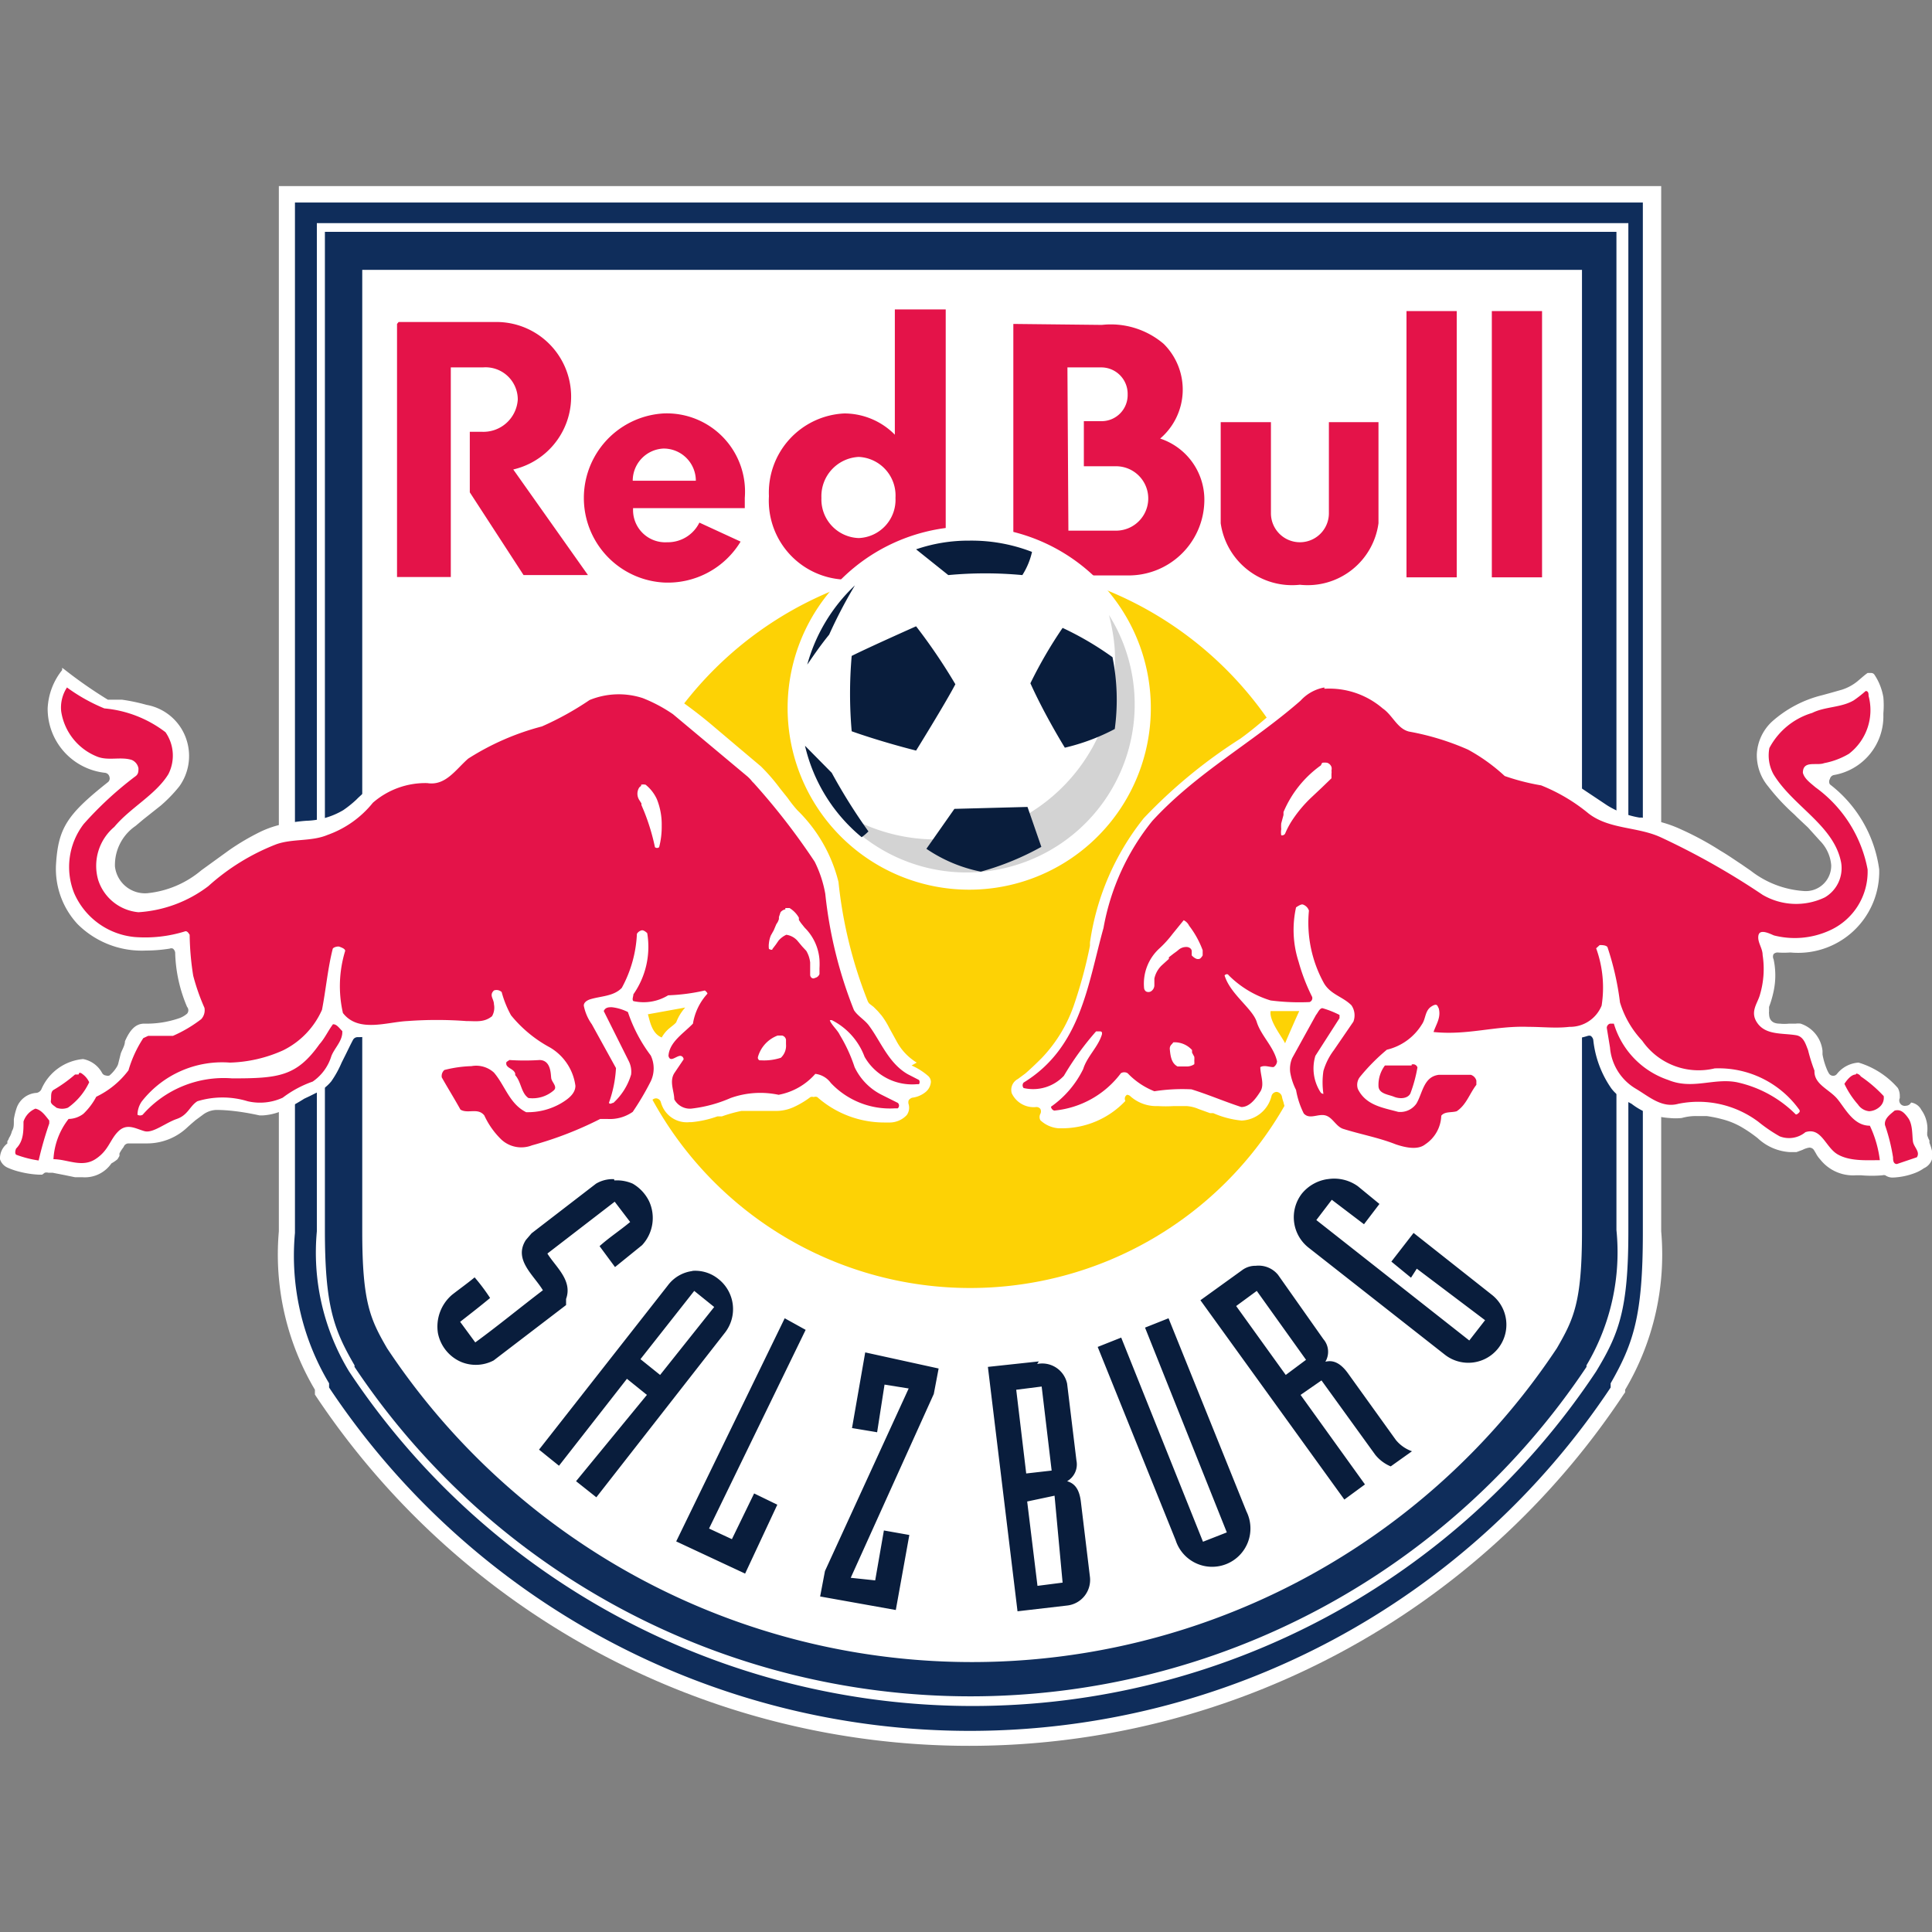
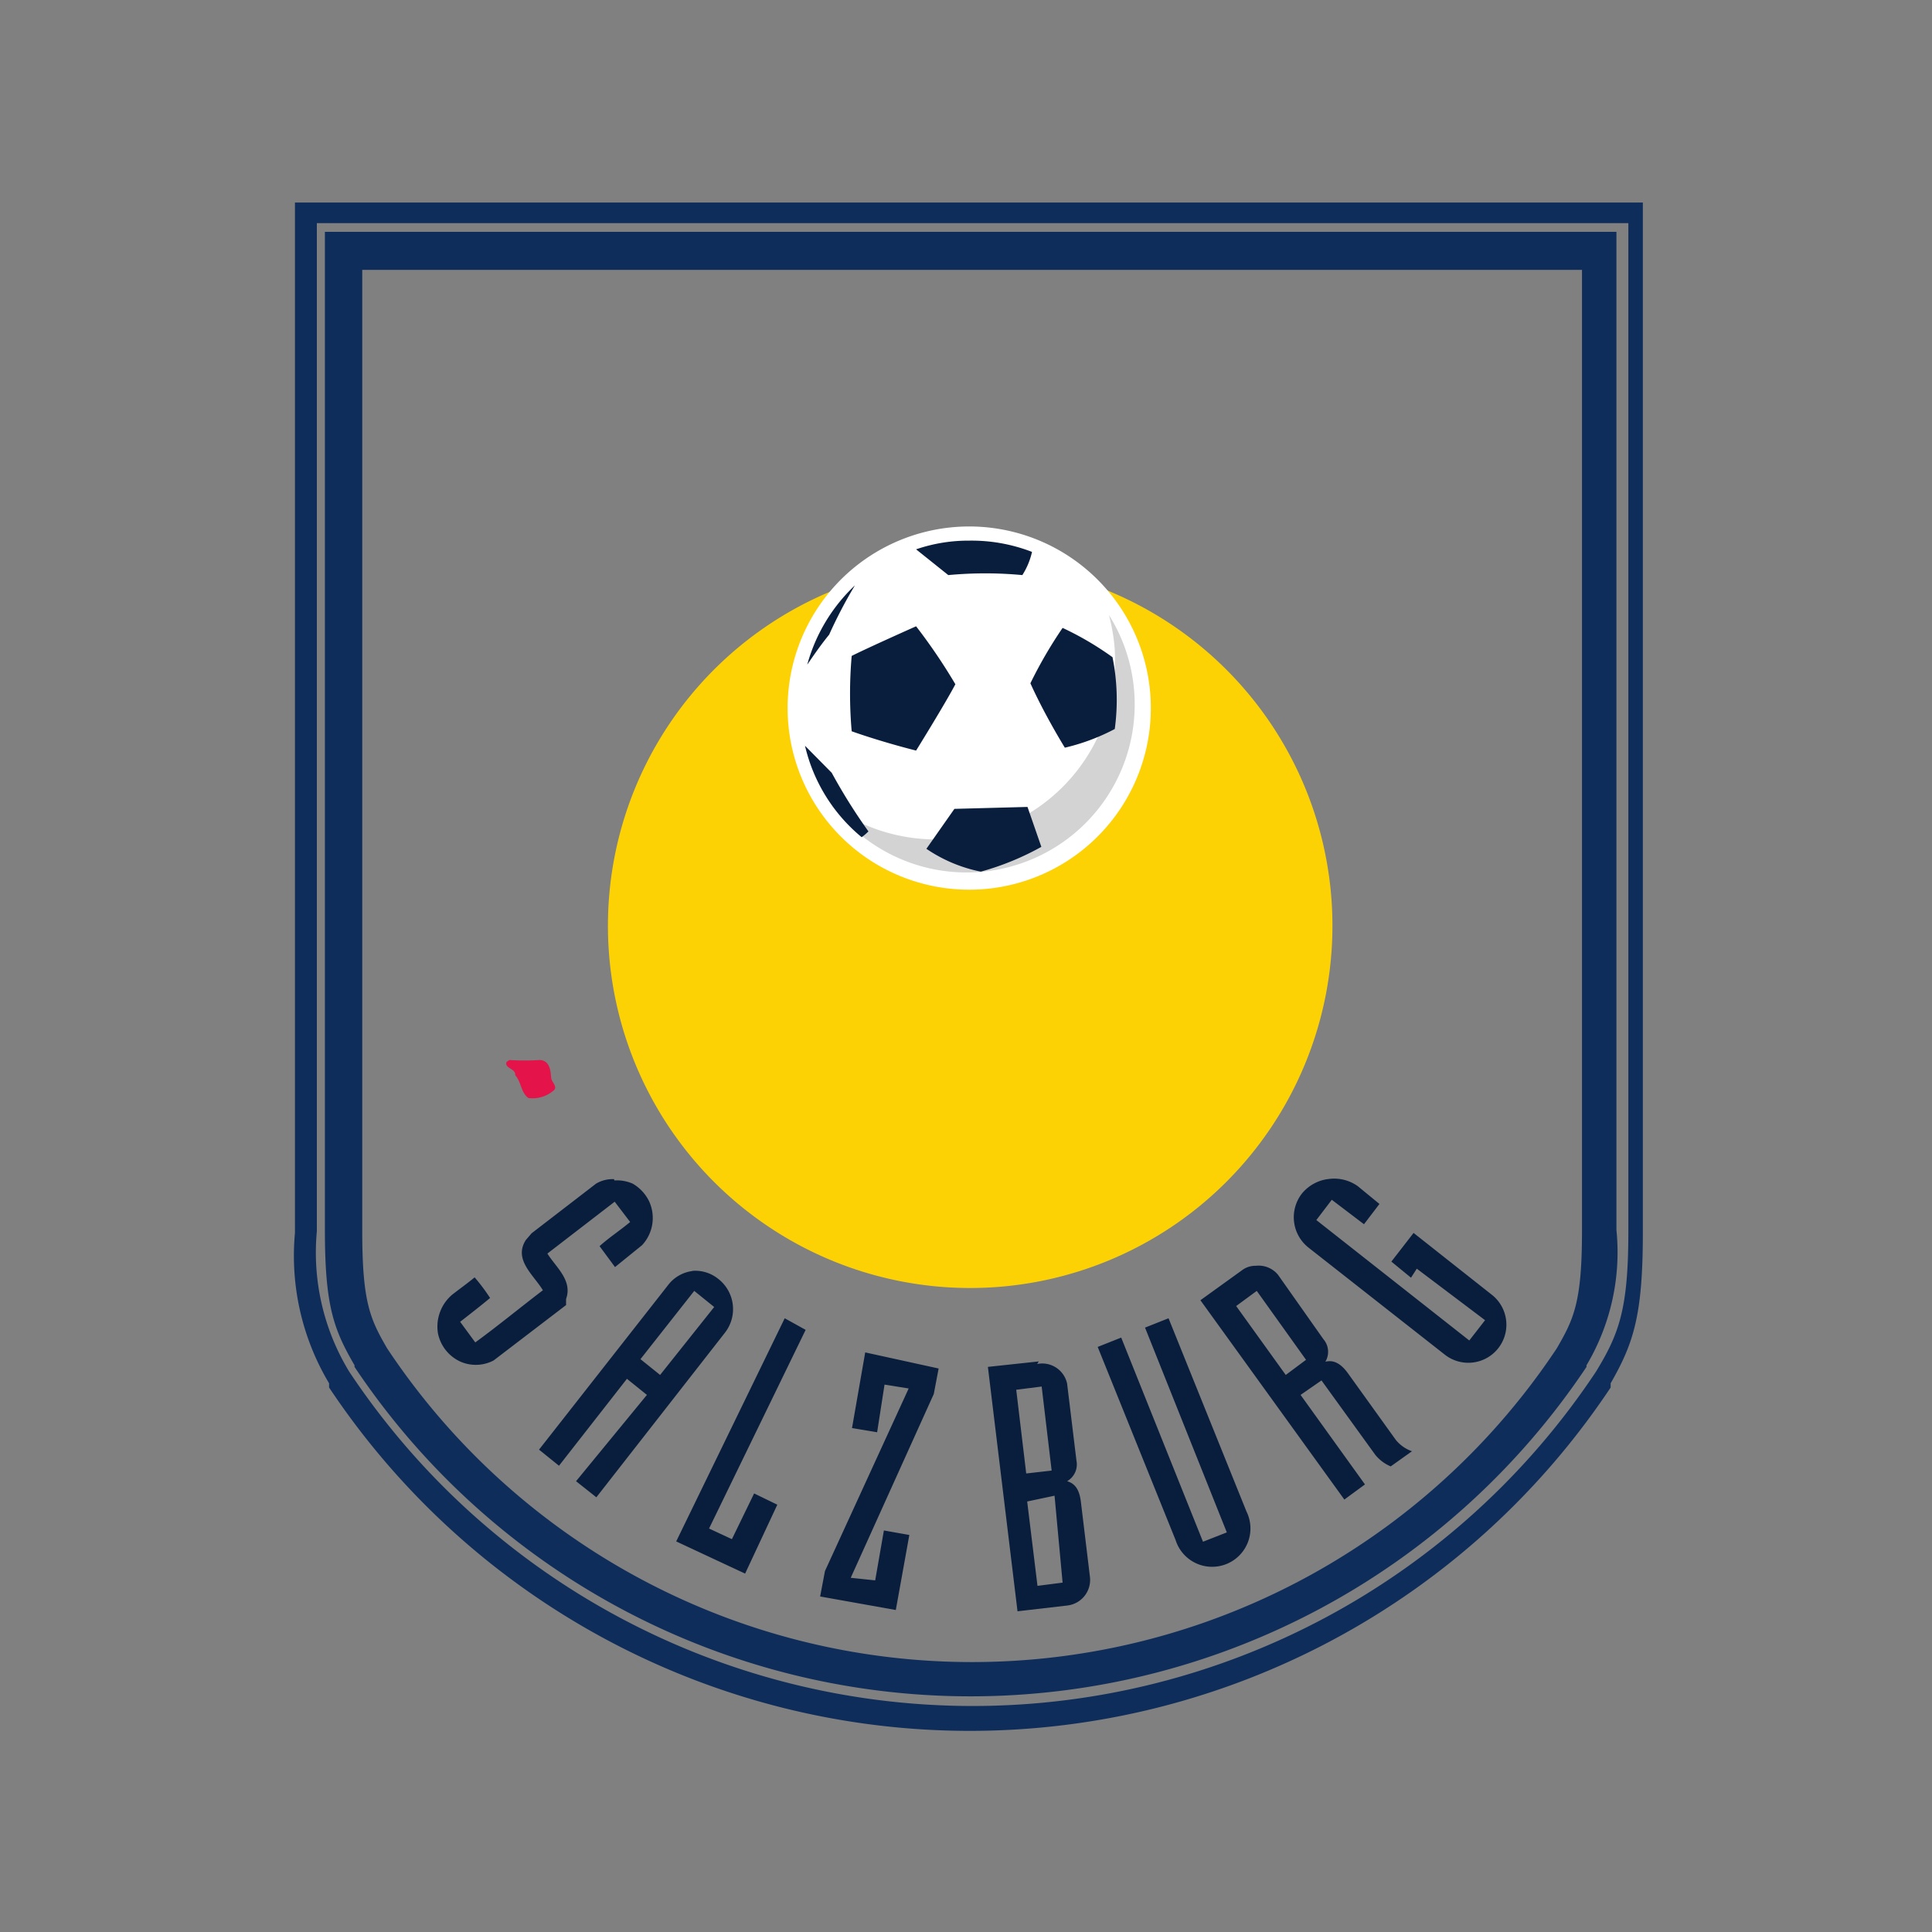
<svg xmlns="http://www.w3.org/2000/svg" width="60" height="60" viewBox="0 0 60 60">
  <rect x="0" y="0" width="60" height="60" fill="#808080" stroke="none" />
  <defs>
    <style>.cls-1,.cls-5{fill:#fff;}.cls-1,.cls-4,.cls-7{fill-rule:evenodd;}.cls-2{fill:#0f2d5b;}.cls-3{fill:#e41349;}.cls-4{fill:#fdd205;}.cls-6{fill:#d3d3d3;}.cls-7{fill:#091d3c;}</style>
  </defs>
  <g id="Salzburg">
    <g id="layer1">
-       <path id="path4004" class="cls-1" d="M8.66,5.78V38.24a8.23,8.23,0,0,0,1.12,4.92l0,.08,0,.07a24.38,24.38,0,0,0,40.64,0l.05-.07,0-.08a8.23,8.23,0,0,0,1.12-4.92V5.78Z" />
      <path id="path4008" class="cls-2" d="M9.16,6.29v32a7.72,7.72,0,0,0,1.06,4.67l0,.06,0,.07a23.9,23.9,0,0,0,39.8,0l0-.07,0-.06c.71-1.24,1-2.11,1-4.67V6.29Zm.64.64H50.57V38.24c0,2.42-.29,3.18-1,4.35l0,0v0a23.24,23.24,0,0,1-38.73,0l0,0,0,0a7.12,7.12,0,0,1-1-4.35V6.93Zm.29.27v31c0,2.35.27,3.08.92,4.2l0,.05,0,0a23,23,0,0,0,38.26,0l0,0,0-.05a6.87,6.87,0,0,0,.93-4.2V7.2Zm1.16,1.18H49.13V38.24c0,2.21-.26,2.73-.78,3.63a21.8,21.8,0,0,1-36.33,0c-.52-.9-.77-1.42-.77-3.63V8.38Z" />
-       <path id="path4024" class="cls-3" d="M27.79,9.61V13.5a2.21,2.21,0,0,0-1.57-.66,2.46,2.46,0,0,0-2.34,2.57A2.45,2.45,0,0,0,26.22,18a2.25,2.25,0,0,0,1.59-.68v.63h1.56V9.61Zm15.89.05v8.27h1.56V9.66Zm2.65,0v8.27h1.56V9.66Zm-34,.4v7.86H14V11.41h1a1,1,0,0,1,1.08,1,1.07,1.07,0,0,1-1.11,1h-.38v1.88l1.67,2.57h2l-2.32-3.28a2.32,2.32,0,0,0-.56-4.58h-3Zm19.14,0v7.81H35a2.35,2.35,0,0,0,2.4-2.25,2,2,0,0,0-1.37-2,2,2,0,0,0,.11-2.94,2.53,2.53,0,0,0-1.92-.59Zm1.68,1.35h1.06a.82.82,0,0,1,.81.84.81.81,0,0,1-.81.83h-.55v1.4h1a1,1,0,0,1,0,2H33.18ZM20.6,12.84a2.63,2.63,0,0,0,0,5.25A2.64,2.64,0,0,0,23,16.82l-1.28-.59a1.09,1.09,0,0,1-1,.61,1,1,0,0,1-1.06-1s0,0,0-.06h3.47c0-.11,0-.21,0-.32A2.43,2.43,0,0,0,20.6,12.84Zm17.31.27v3.14a2.24,2.24,0,0,0,2.46,1.91,2.22,2.22,0,0,0,2.44-1.91V13.11H41.27v2.83a.9.9,0,0,1-1.8,0V13.11Zm-17.3.82a1,1,0,0,1,1,1H19.65A1,1,0,0,1,20.61,13.93Zm6.06.26a1.2,1.2,0,0,1,1.14,1.27,1.19,1.19,0,0,1-1.14,1.25,1.2,1.2,0,0,1-1.16-1.25A1.22,1.22,0,0,1,26.67,14.19Z" />
      <path id="path4048" class="cls-4" d="M41.38,28.75A11.25,11.25,0,1,1,30.13,17.5,11.25,11.25,0,0,1,41.38,28.75" />
-       <path id="path4052" class="cls-5" d="M39.91,32.4c-.11-.22-.5-.7-.45-1,.29,0,.73,0,.89,0-.05.1-.38.85-.44,1M60,35.74a1.83,1.83,0,0,0-.08-.25l0-.07a.87.87,0,0,1-.07-.17.64.64,0,0,0,0-.07v0a1,1,0,0,0-.18-.71.43.43,0,0,0-.32-.23.18.18,0,0,1-.16.1h0A.17.17,0,0,1,59,34.1s0-.05,0-.07a.5.5,0,0,0-.06-.24A2.61,2.61,0,0,0,57.72,33a.93.93,0,0,0-.67.35.15.15,0,0,1-.13.06h0a.16.16,0,0,1-.13-.09,1,1,0,0,1-.07-.15,2.21,2.21,0,0,1-.12-.42l0-.11a1,1,0,0,0-.68-.85.57.57,0,0,0-.15,0h-.21a1.37,1.37,0,0,1-.29,0c-.2,0-.33-.09-.33-.31a.13.13,0,0,1,0-.06l0-.15a3.26,3.26,0,0,0,.14-.48,2.36,2.36,0,0,0,0-1,.18.18,0,0,1,0-.16.18.18,0,0,1,.12-.05h0a2.64,2.64,0,0,0,.4,0A2.52,2.52,0,0,0,58.36,27a4,4,0,0,0-1.53-2.64.16.16,0,0,1,0-.17.16.16,0,0,1,.12-.12,1.85,1.85,0,0,0,1.54-1.86v-.06a2.86,2.86,0,0,0,0-.49,1.79,1.79,0,0,0-.28-.71.12.12,0,0,0-.1-.05h0l-.11,0c-.09.06-.22.18-.33.27a1.48,1.48,0,0,1-.47.25l-.39.11-.22.06a3.64,3.64,0,0,0-1.57.83,1.48,1.48,0,0,0-.46,1,1.51,1.51,0,0,0,.35,1,6.49,6.49,0,0,0,.81.87l.1.1.33.31.37.41a1.22,1.22,0,0,1,.35.76.79.79,0,0,1-.87.8,3,3,0,0,1-1.63-.63l-.29-.2c-.2-.13-.41-.28-.65-.42a9.42,9.42,0,0,0-1.24-.67,3.74,3.74,0,0,0-.69-.24c-.17-.05-.34-.08-.51-.12h-.08a2.75,2.75,0,0,1-1-.38l-.3-.2-.54-.36A3.85,3.85,0,0,0,48,24L47.76,24l-.14,0h-.11a1.23,1.23,0,0,1-.46-.14l-.29-.19-.21-.17,0,0a4.44,4.44,0,0,0-.68-.45,5.41,5.41,0,0,0-1.32-.47l-.08,0-.4-.1-.15-.07s0,0,0,0l0,0a3.26,3.26,0,0,0-2.5-1.34l-.22,0a2.93,2.93,0,0,0-1.28.72l-.45.38c-.31.27-.63.54-.95.77a15.85,15.85,0,0,0-3,2.47,8,8,0,0,0-1.67,3.86l0,.1a14.41,14.41,0,0,1-.5,1.85,4.5,4.5,0,0,1-1,1.64q-.3.3-.51.48l-.23.17,0,0a.38.38,0,0,0-.19.44.75.75,0,0,0,.76.43.15.15,0,0,1,.13.06.17.17,0,0,1,0,.15.21.21,0,0,0,0,.2.92.92,0,0,0,.57.25h.07a2.71,2.71,0,0,0,2-.85A.14.14,0,0,1,35,34a.16.16,0,0,1,.11.05,1.21,1.21,0,0,0,.85.3h0a3.89,3.89,0,0,0,.49,0l.22,0h.18a1.14,1.14,0,0,1,.37.09l.36.13.1,0a2.86,2.86,0,0,0,.88.23h0a1,1,0,0,0,.93-.77.17.17,0,0,1,.16-.12h0a.19.19,0,0,1,.16.14,1.21,1.21,0,0,0,.05.18,1.33,1.33,0,0,0,.41.71.48.48,0,0,0,.24.1l.41,0a.13.13,0,0,1,.1,0l.1.08.12.12a.35.35,0,0,0,.15.09A11.26,11.26,0,0,0,44,36h0c.77,0,1-.74,1.11-1a.17.17,0,0,1,.13-.13c.72-.14,1.11-1.22,1.11-1.4,0-.35-.14-.48-.48-.51H44.53a.16.16,0,0,1-.14-.08.25.25,0,0,0-.18-.12.21.21,0,0,1-.13-.13.18.18,0,0,1,.06-.17l.07-.06a.21.21,0,0,1,.12-.05h0l.81,0h.39c.26,0,.47,0,.69-.06a11.45,11.45,0,0,1,1.24-.09l1.17.07a2.07,2.07,0,0,0,.68-.1h0a.16.16,0,0,1,.09,0,.2.2,0,0,1,.08.12,3.22,3.22,0,0,0,.56,1.51,1.17,1.17,0,0,0,.3.28,1.37,1.37,0,0,0,.2.13l.13.07a2.12,2.12,0,0,0,1.17.44,1.81,1.81,0,0,0,.39,0,1.61,1.61,0,0,1,.44-.06H53a3.8,3.8,0,0,1,.49.1h0a2.36,2.36,0,0,1,.64.27,4.13,4.13,0,0,1,.46.32l0,0a1.6,1.6,0,0,0,1,.43h.12l.08,0,.19-.07a.65.65,0,0,1,.21-.07h0a.17.17,0,0,1,.14.07l.06.1a.9.9,0,0,0,.14.2,1.3,1.3,0,0,0,1.1.49h.17a3.83,3.83,0,0,0,.66,0h0a.16.16,0,0,1,.09,0,.39.39,0,0,0,.23.07,2.14,2.14,0,0,0,.66-.13,1.27,1.27,0,0,0,.31-.16A.46.46,0,0,0,60,36a.59.59,0,0,0,0-.25m-39-4c-.12.14-.29.19-.45.47-.32-.13-.37-.54-.43-.72l1.16-.21a1.46,1.46,0,0,0-.28.46M28.47,33a1.73,1.73,0,0,1-.64-.69l-.16-.29-.06-.11a2.49,2.49,0,0,0-.23-.37l-.12-.14-.13-.13L27,31.17a.27.27,0,0,1-.06-.1,13.83,13.83,0,0,1-.9-3.68,4.68,4.68,0,0,0-1.28-2.23,4.2,4.2,0,0,1-.3-.38l-.24-.3a5.85,5.85,0,0,0-.59-.68l-.7-.59-.78-.66A14.3,14.3,0,0,0,21,21.67a3,3,0,0,0-1.72-.55,2.47,2.47,0,0,0-1.23.3,6.87,6.87,0,0,1-1.34.75c-.32.14-.65.24-1.07.38l-.44.14a3,3,0,0,0-1,.66l-.16.16-.17.16a1.11,1.11,0,0,1-.25.18,1.92,1.92,0,0,1-.36,0l-.27,0h-.18a2.31,2.31,0,0,0-1.27.56c-.15.12-.29.25-.42.37l-.06.06a3.43,3.43,0,0,1-.4.32,2.37,2.37,0,0,1-1.15.33,5.07,5.07,0,0,0-.65.09,3.05,3.05,0,0,0-.79.26,7.44,7.44,0,0,0-.95.56l-.47.34-.4.29a3.07,3.07,0,0,1-1.68.71.94.94,0,0,1-1-.83,1.47,1.47,0,0,1,.64-1.26l.25-.21.53-.42a4.46,4.46,0,0,0,.58-.6A1.62,1.62,0,0,0,5.8,23a1.6,1.6,0,0,0-1.25-1.11,5.74,5.74,0,0,0-.76-.16l-.08,0-.2,0-.16,0A14,14,0,0,1,2,20.79l-.07-.05,0,.07A2.05,2.05,0,0,0,1.48,22,2,2,0,0,0,3.26,24a.16.16,0,0,1,.14.13.15.15,0,0,1-.06.17c-1.26,1-1.53,1.42-1.6,2.54a2.52,2.52,0,0,0,.67,1.86,2.82,2.82,0,0,0,2.12.82,4.71,4.71,0,0,0,.74-.06h0a.13.13,0,0,1,.1,0,.19.19,0,0,1,.07.12,4.56,4.56,0,0,0,.37,1.69.16.16,0,0,1,0,.21.76.76,0,0,1-.24.14,3.12,3.12,0,0,1-1.09.17c-.26,0-.44.18-.6.55,0,.13-.09.26-.13.38v0L3.68,33a.39.39,0,0,1-.05.13,1.1,1.1,0,0,1-.23.27.16.16,0,0,1-.11,0h0a.15.15,0,0,1-.12-.08.85.85,0,0,0-.59-.43h0a1.56,1.56,0,0,0-1.3.95.21.21,0,0,1-.14.1h0a.7.7,0,0,0-.62.46,2.11,2.11,0,0,0-.09.36l0,.08c0,.1,0,.19-.06.29a.64.64,0,0,1-.09.21.31.31,0,0,1-.05.1.25.25,0,0,0,0,.07A.58.58,0,0,0,0,36a.43.43,0,0,0,.23.26,2.09,2.09,0,0,0,.38.13,3,3,0,0,0,.59.09l.11,0,.08-.06a.21.21,0,0,1,.11,0h0l.13,0,.36.07h0l.34.07.14,0h.09a1,1,0,0,0,.9-.43A1.13,1.13,0,0,0,3.65,36l.06-.1,0-.08a1.37,1.37,0,0,1,.13-.2A.16.16,0,0,1,4,35.51h0l.18,0,.28,0h.11A1.82,1.82,0,0,0,5.83,35l.1-.09.14-.12.23-.17a.74.74,0,0,1,.41-.15h0c.12,0,.58,0,1.35.17h.1a1.78,1.78,0,0,0,.66-.17,5.93,5.93,0,0,0,.63-.35l.17-.08h0l.2-.1a1.28,1.28,0,0,0,.47-.36,3.18,3.18,0,0,0,.32-.58l.13-.26c.07-.14.14-.29.22-.44a.16.16,0,0,1,.15-.09h.05a5.16,5.16,0,0,0,.77-.08l.33,0,.57-.07.27,0,.31,0,1,0h.41a3.71,3.71,0,0,0,.55-.09l.13,0,.07,0a.18.18,0,0,1,.12,0l.26.25a.14.14,0,0,1,.05.18.16.16,0,0,1-.14.11h-.1a.67.67,0,0,0-.41.19.16.16,0,0,1-.13.06h-.07l-.07,0h-.36a5.48,5.48,0,0,0-.82,0,1.26,1.26,0,0,0-.45.14.36.36,0,0,0-.22.33A3.64,3.64,0,0,0,14,34.75a.82.82,0,0,0,.48.12h.09a.19.19,0,0,1,.15.09,1.69,1.69,0,0,0,1.35,1h0a10.63,10.63,0,0,0,2.64-.9h0l.1,0,.18,0h.09a2.14,2.14,0,0,0,.58-.14,1.79,1.79,0,0,0,.56-.71.18.18,0,0,1,.15-.1h0a.16.16,0,0,1,.15.11.93.93,0,0,0,.08.2.83.83,0,0,0,.81.43h.06a3.27,3.27,0,0,0,.81-.18l.14,0a4.38,4.38,0,0,1,.61-.17l.24,0h.12l.25,0h.41a1.31,1.31,0,0,0,.58-.11,2.74,2.74,0,0,0,.54-.32l0,0a.17.17,0,0,1,.1,0,.15.15,0,0,1,.11,0,3.14,3.14,0,0,0,2.11.79h.11a.73.73,0,0,0,.56-.23.39.39,0,0,0,.06-.33.2.2,0,0,1,0-.13.21.21,0,0,1,.11-.08.81.81,0,0,0,.42-.18.45.45,0,0,0,.16-.31.25.25,0,0,0-.08-.18,2,2,0,0,0-.52-.33" />
      <path id="path4056" class="cls-5" d="M24.46,22a5.64,5.64,0,1,1,5.64,5.63A5.64,5.64,0,0,1,24.46,22" />
      <path id="path4060" class="cls-6" d="M25.86,25.05a5.56,5.56,0,0,0,8.75-5,6.1,6.1,0,0,0-.17-.95,5.22,5.22,0,0,1-8.58,5.93" />
      <path id="path4064" class="cls-7" d="M30.1,16.79a5,5,0,0,0-1.65.27l1,.8a12.28,12.28,0,0,1,2.3,0,2.26,2.26,0,0,0,.3-.72A5.2,5.2,0,0,0,30.1,16.79Zm-3.55,1.39a5.32,5.32,0,0,0-1.48,2.46c.12-.17.37-.55.68-.93A14.71,14.71,0,0,1,26.55,18.18Zm1.9,1.27s-1.44.64-2,.92a13.44,13.44,0,0,0,0,2.34s.82.3,2,.6c0,0,.9-1.45,1.22-2.06A17.65,17.65,0,0,0,28.45,19.45ZM33,19.5a13.71,13.71,0,0,0-1,1.72c.45,1,1.07,2,1.07,2a6.46,6.46,0,0,0,1.55-.58,6.72,6.72,0,0,0-.07-2.23A9.57,9.57,0,0,0,33,19.5Zm-8,3.66A5.21,5.21,0,0,0,26.76,26a1.68,1.68,0,0,0,.21-.18A17.53,17.53,0,0,1,25.83,24Zm6.91,1.9-2.27.06-.87,1.24a4.61,4.61,0,0,0,1.69.71,8.55,8.55,0,0,0,1.88-.77Zm9.31,11.56a1.26,1.26,0,0,0-.79.45,1.2,1.2,0,0,0,.2,1.67l4.24,3.33a1.18,1.18,0,1,0,1.46-1.86l-2.43-1.92-.69.89.61.5L44,39.4,46.12,41l-.49.63-4.75-3.74.48-.63,1,.76.48-.63-.67-.55A1.26,1.26,0,0,0,41.23,36.62Zm-22.15,0a1,1,0,0,0-.56.14l-2,1.54-.18.21c-.39.61.24,1.08.53,1.56-.71.54-1.4,1.11-2.1,1.62l-.47-.64c.32-.25.63-.49.93-.74a5.93,5.93,0,0,0-.48-.64c-.23.19-.47.36-.7.54a1.3,1.3,0,0,0-.44,1.19,1.23,1.23,0,0,0,.73.9,1.19,1.19,0,0,0,1-.05l2.25-1.72,0-.19c.21-.58-.33-1-.58-1.41l2.09-1.61.48.63c-.31.26-.65.48-.95.75l.48.65.84-.68a1.24,1.24,0,0,0,.22-1.36,1.28,1.28,0,0,0-.51-.55A1.21,1.21,0,0,0,19.08,36.66ZM39,39.31a.69.69,0,0,0-.43.14l-1.29.93,4.47,6.19.64-.47-2-2.78.65-.45,1.67,2.31a1.22,1.22,0,0,0,.48.36l.66-.47a1.13,1.13,0,0,1-.5-.35l-1.48-2.06c-.27-.38-.51-.42-.71-.37a.6.6,0,0,0-.06-.7l-1.41-2A.78.78,0,0,0,39,39.31Zm-17.47.16a1.13,1.13,0,0,0-.79.45l-4,5.1.62.5,2.11-2.7.62.5L17.89,46l.63.5,4-5.12a1.19,1.19,0,0,0-.21-1.66A1.14,1.14,0,0,0,21.48,39.47Zm17.5.62,1.53,2.14-.63.47-1.54-2.14Zm-17.47,0,.62.5L20.5,42.7l-.61-.49Zm2.81.85L21,47.87l2.14,1,1-2.14-.72-.35-.69,1.42-.71-.33,3-6.17Zm11.92,0-.73.29,2.54,6.36-.74.29-2.54-6.34-.73.29,2.42,6a1.19,1.19,0,1,0,2.2-.89Zm-9.42,1.06-.41,2.35.78.13L27.47,43l.75.12-2.6,5.67-.15.79,2.35.42.42-2.33-.79-.14-.27,1.55L26.42,49,29,43.29l.15-.79Zm5.39.28-1.58.17.92,7.59,1.55-.18a.8.8,0,0,0,.7-.88l-.28-2.32c-.05-.46-.23-.6-.43-.66a.6.6,0,0,0,.29-.64l-.29-2.39A.79.79,0,0,0,32.21,42.36Zm.09.78.31,2.61-.79.09-.31-2.6Zm.4,3.39L33,49.15l-.78.1-.32-2.62Z" />
-       <path id="path4072" class="cls-3" d="M2.08,21.35a1.14,1.14,0,0,0-.18.74A1.8,1.8,0,0,0,3,23.49c.35.15.74,0,1.09.11a.35.35,0,0,1,.21.26c0,.1,0,.19-.11.26a11,11,0,0,0-1.59,1.47,2.19,2.19,0,0,0-.3,2.14A2.28,2.28,0,0,0,4.18,29.1a4.16,4.16,0,0,0,1.58-.18c.07,0,.1.07.13.11A8.66,8.66,0,0,0,6,30.3a6.58,6.58,0,0,0,.35,1,.41.41,0,0,1-.1.35,4.15,4.15,0,0,1-.88.52l-.77,0-.15.07a3.71,3.71,0,0,0-.46,1,2.71,2.71,0,0,1-1,.82,2.06,2.06,0,0,1-.4.53.78.78,0,0,1-.46.16A2.22,2.22,0,0,0,1.66,36c.43,0,.88.27,1.3,0s.45-.61.72-.87.55-.07.81,0,.65-.26,1-.38.4-.4.64-.55a2.67,2.67,0,0,1,1.56,0,1.69,1.69,0,0,0,1.09-.11,3.37,3.37,0,0,1,.93-.5,1.48,1.48,0,0,0,.58-.79c.1-.26.36-.48.34-.78-.08-.07-.17-.22-.29-.21-.15.2-.25.43-.42.62-.71,1-1.27,1.06-2.71,1.06a3.35,3.35,0,0,0-2.78,1.13.16.16,0,0,1-.16,0,.74.74,0,0,1,.13-.41A3.17,3.17,0,0,1,7.14,33a4.29,4.29,0,0,0,1.65-.38A2.55,2.55,0,0,0,10,31.36c.12-.62.18-1.29.33-1.88,0-.06.16-.1.21-.08s.18.06.18.13a3.73,3.73,0,0,0-.07,1.93c.48.62,1.36.28,2,.25a12.37,12.37,0,0,1,1.83,0c.31,0,.55.05.8-.15a.53.53,0,0,0,.06-.37c0-.17-.16-.28,0-.43a.23.23,0,0,1,.24.05,3.19,3.19,0,0,0,.29.72,4,4,0,0,0,1.21,1,1.63,1.63,0,0,1,.79,1.19c0,.25-.24.42-.44.54a2.06,2.06,0,0,1-1.09.28c-.52-.26-.65-.82-1-1.23a.82.82,0,0,0-.7-.2,3.78,3.78,0,0,0-.84.12.25.25,0,0,0-.08.23c.18.32.38.64.58,1,.23.14.54-.07.74.18a2.49,2.49,0,0,0,.53.75.91.91,0,0,0,.95.18,11.19,11.19,0,0,0,2.12-.82h.22a1.24,1.24,0,0,0,.79-.22,8.43,8.43,0,0,0,.56-.95.93.93,0,0,0,0-.8,4.73,4.73,0,0,1-.71-1.35,1.45,1.45,0,0,0-.5-.15c-.09,0-.2,0-.25.12l.77,1.54a.74.74,0,0,1,.08.43,1.94,1.94,0,0,1-.55.88c-.05,0-.1.06-.14,0a3.77,3.77,0,0,0,.22-1.08l-.75-1.36a1.48,1.48,0,0,1-.25-.58c0-.1.1-.16.18-.19.34-.11.74-.09,1-.36A3.86,3.86,0,0,0,19.78,29a.24.24,0,0,1,.16-.11c.06,0,.13.06.16.09a2.57,2.57,0,0,1-.43,1.9c0,.07-.05.16,0,.21a1.46,1.46,0,0,0,1.08-.18,6,6,0,0,0,1.14-.15s.08.06.08.1a1.8,1.8,0,0,0-.45.93c-.3.31-.73.57-.76,1,.05.22.24,0,.37,0a.11.11,0,0,1,.1.11l-.29.43c-.16.26,0,.56,0,.81a.55.55,0,0,0,.52.29,4.22,4.22,0,0,0,1.23-.33A2.74,2.74,0,0,1,24.18,34a2,2,0,0,0,1.14-.65.69.69,0,0,1,.48.28,2.52,2.52,0,0,0,2,.79l.08,0a.11.11,0,0,0,0-.17L27.38,34a1.84,1.84,0,0,1-.84-.86,4.81,4.81,0,0,0-.46-1c-.07-.15-.24-.29-.31-.45a.08.08,0,0,1,.08,0,2.09,2.09,0,0,1,1,1.13,1.7,1.7,0,0,0,1.63.85l.06,0a.12.12,0,0,0,0-.13l-.35-.18c-.59-.34-.83-1-1.19-1.49-.13-.19-.36-.31-.48-.5a13.55,13.55,0,0,1-.89-3.61,3.64,3.64,0,0,0-.33-1,20.9,20.9,0,0,0-1.9-2.45c-.06-.05-.05-.07-.18-.19l-2.32-1.94a4.7,4.7,0,0,0-.94-.5,2.4,2.4,0,0,0-1.65.06,9.37,9.37,0,0,1-1.48.82,8,8,0,0,0-2.29,1c-.39.34-.7.85-1.27.76a2.48,2.48,0,0,0-1.69.61,3.16,3.16,0,0,1-1.41,1c-.5.21-1.09.11-1.59.29a6.85,6.85,0,0,0-2.11,1.3,4,4,0,0,1-2.17.81,1.45,1.45,0,0,1-1.25-1,1.58,1.58,0,0,1,.5-1.65c.5-.6,1.29-1,1.68-1.64a1.27,1.27,0,0,0-.09-1.3A3.66,3.66,0,0,0,3.24,22,5.52,5.52,0,0,1,2.08,21.35Zm39.05,0a1.31,1.31,0,0,0-.74.41c-1.51,1.32-3.22,2.23-4.6,3.73a7.33,7.33,0,0,0-1.52,3.33c-.49,1.76-.7,3.71-2.48,4.8a.13.13,0,0,0,0,.17,1.31,1.31,0,0,0,1.25-.38,8.91,8.91,0,0,1,1-1.38l.1,0c.05,0,.1,0,.08.1-.12.39-.46.68-.58,1.07a3.08,3.08,0,0,1-1,1.17l0,0a.14.14,0,0,0,.1.12,2.93,2.93,0,0,0,2.07-1.16.2.2,0,0,1,.21,0,2.34,2.34,0,0,0,.83.56A5.65,5.65,0,0,1,37,33.83c.52.16,1,.37,1.55.55.26,0,.45-.26.59-.48s0-.51,0-.76c.13-.07.27,0,.41,0a.23.23,0,0,0,.11-.18c-.1-.45-.5-.8-.63-1.22s-.83-.87-1-1.45c0,0,.08-.08.13,0a3.13,3.13,0,0,0,1.3.78,7,7,0,0,0,1.21.05.13.13,0,0,0,.08-.16,6,6,0,0,1-.42-1.09,3.22,3.22,0,0,1-.08-1.69s.15-.11.21-.09a.3.3,0,0,1,.19.19,3.88,3.88,0,0,0,.47,2.26c.21.35.58.41.85.68a.55.55,0,0,1,.06.51l-.61.89a2,2,0,0,0-.32.64,2.41,2.41,0,0,0,0,.71s-.06,0-.09-.05a1.36,1.36,0,0,1-.16-1.13l.75-1.17,0-.1a2.92,2.92,0,0,0-.53-.21c-.09,0-.14.14-.2.21l-.74,1.34a.85.85,0,0,0-.06.45,1.91,1.91,0,0,0,.18.54,2.61,2.61,0,0,0,.24.73c.18.2.44,0,.67.06s.33.35.56.42c.54.17,1.1.27,1.63.48.27.09.67.19.91,0a1.11,1.11,0,0,0,.5-.89c.11-.14.32-.09.48-.14.3-.2.4-.55.61-.82l0-.13a.26.26,0,0,0-.17-.18h-1c-.47.06-.5.57-.69.89a.61.61,0,0,1-.57.26c-.47-.13-1-.2-1.25-.71a.4.4,0,0,1,.06-.37,6.14,6.14,0,0,1,.84-.85,1.75,1.75,0,0,0,1.09-.79c.12-.17.09-.42.29-.55s.19,0,.23.05c.08.29-.08.5-.16.74,1.07.11,1.91-.2,2.95-.16.44,0,.84.05,1.27,0a1.06,1.06,0,0,0,1-.66,3.59,3.59,0,0,0-.17-1.78l.11-.1c.07,0,.19,0,.24.06a8.78,8.78,0,0,1,.39,1.72A3,3,0,0,0,51,32.32a2.13,2.13,0,0,0,2.25.86,3.08,3.08,0,0,1,2.64,1.3v.05s-.07.09-.12.08a3.69,3.69,0,0,0-1.83-1c-.72-.14-1.38.24-2.13-.07a2.64,2.64,0,0,1-1.69-1.75H50a.14.14,0,0,0-.1.13l.1.61a1.64,1.64,0,0,0,.8,1.28c.42.25.81.61,1.32.47a3.11,3.11,0,0,1,2.49.56,4.81,4.81,0,0,0,.66.45.8.8,0,0,0,.8-.13c.5-.16.62.47,1,.69s.91.18,1.31.18v0a3.48,3.48,0,0,0-.31-1.07c-.5,0-.75-.51-1-.82s-.74-.46-.72-.89a5.45,5.45,0,0,1-.2-.64c-.07-.17-.13-.42-.37-.46-.42-.07-.92,0-1.19-.36s0-.63.07-.91a2.81,2.81,0,0,0,.08-1.22c0-.22-.17-.4-.13-.61s.34-.06.48,0a2.61,2.61,0,0,0,1.7-.14A2,2,0,0,0,58,27a4.07,4.07,0,0,0-1.62-2.55c-.15-.13-.34-.26-.39-.45,0-.4.43-.21.66-.3a2.37,2.37,0,0,0,.77-.29,1.71,1.71,0,0,0,.61-1.8c0-.06,0-.15-.09-.15a3.65,3.65,0,0,1-.37.29c-.39.23-.89.19-1.29.39a2.22,2.22,0,0,0-1.33,1.09,1.22,1.22,0,0,0,.13.82c.61,1,1.89,1.59,2.1,2.75a1.05,1.05,0,0,1-.51,1.07,2.06,2.06,0,0,1-1.93-.08A23.11,23.11,0,0,0,51.57,26c-.72-.33-1.6-.24-2.24-.74a5.53,5.53,0,0,0-1.47-.87,6.93,6.93,0,0,1-1.13-.29,5.68,5.68,0,0,0-1.14-.82,8.09,8.09,0,0,0-1.83-.56c-.37-.09-.51-.51-.82-.72A2.54,2.54,0,0,0,41.13,21.39Zm-.07,2.34a.43.43,0,0,1,.16,0,.21.21,0,0,1,.13.13.23.23,0,0,1,0,.11.34.34,0,0,1,0,.1l0,.08,0,.06-.3.29-.34.32a4,4,0,0,0-.55.65,2.55,2.55,0,0,0-.25.46.11.11,0,0,1-.12.05l0,0h0a.58.58,0,0,1,0-.19,1.09,1.09,0,0,1,0-.18l.07-.26,0-.09a3.4,3.4,0,0,1,1.16-1.45Zm-21.15.68a.32.32,0,0,1,.14,0l0,0a1.23,1.23,0,0,1,.35.45,2.1,2.1,0,0,1,.15.82,2.51,2.51,0,0,1-.08.67v0h0a.1.1,0,0,1-.13,0s0,0,0,0v0A6.61,6.61,0,0,0,20,25.19L19.92,25l0-.05-.07-.11a.36.36,0,0,1,0-.38l0,0A.18.18,0,0,1,19.91,24.41Zm4.48,3.83.13,0a.83.83,0,0,1,.29.3l0,.07.06.09.12.15a1.56,1.56,0,0,1,.46,1,2.26,2.26,0,0,1,0,.26l0,.08,0,.1a.19.19,0,0,1-.14.12.09.09,0,0,1-.1,0,.12.12,0,0,1-.05-.1v-.1l0-.28a.9.9,0,0,0-.12-.36l-.13-.14-.15-.18a.57.57,0,0,0-.34-.18.71.71,0,0,0-.24.18l-.09.13-.1.13c0,.06-.11,0-.11,0a0,0,0,0,1,0,0h0a.62.62,0,0,1,0-.18.84.84,0,0,1,.06-.24l.09-.16.08-.19v0a.46.46,0,0,0,.08-.16l0-.06.05-.15A.26.26,0,0,1,24.39,28.24Zm12.19.34a.37.37,0,0,1,.35.21,2.89,2.89,0,0,1,.42.76s0,0,0,.06v0l0,.1a.35.35,0,0,1-.08.1.15.15,0,0,1-.13,0,.41.41,0,0,1-.13-.1l0-.07,0-.06c0-.08-.09-.14-.19-.13a.36.36,0,0,0-.21.08l-.06.05,0,0-.11.08-.14.11,0,.05-.21.19a.8.8,0,0,0-.24.42l0,.11v.05l0,.06a.23.23,0,0,1-.11.18.16.16,0,0,1-.15,0,.15.15,0,0,1-.06-.11,1.48,1.48,0,0,1,.47-1.22,3.34,3.34,0,0,0,.41-.45l.13-.16.26-.32ZM24.15,32.16h.08l.06,0a.16.16,0,0,1,.12.13s0,.09,0,.14a.51.51,0,0,1-.16.42h0a1.67,1.67,0,0,1-.61.08h0l-.05,0,0,0a.09.09,0,0,1-.05-.11A1,1,0,0,1,24.15,32.16Zm12.29.21h0a.73.73,0,0,1,.58.24l0,.08.07.13a.7.7,0,0,1,0,.12.61.61,0,0,1,0,.11h0a.42.42,0,0,1-.26.07l-.19,0h-.07v0c-.19-.1-.22-.32-.24-.53a.18.18,0,0,1,.06-.16Zm-34,1-.11,0a4.34,4.34,0,0,1-.67.48c-.1.07-.06.22-.08.33s.11.16.17.22a.5.5,0,0,0,.36,0,2,2,0,0,0,.66-.79.66.66,0,0,0-.23-.27A.09.09,0,0,0,2.46,33.32Zm55.19,0c-.14,0-.28.18-.35.29a2.71,2.71,0,0,0,.42.64.47.47,0,0,0,.35.21.53.53,0,0,0,.34-.15.37.37,0,0,0,.11-.32,4.16,4.16,0,0,0-.71-.61A.2.2,0,0,0,57.65,33.34ZM1.1,34.43a.66.66,0,0,0-.37.4c0,.31,0,.61-.23.84,0,0-.06.13,0,.19a3.41,3.41,0,0,0,.7.18,11.19,11.19,0,0,1,.33-1.15V34.8C1.41,34.65,1.29,34.47,1.1,34.43Zm57.74.06c-.14.12-.33.25-.3.45a5.87,5.87,0,0,1,.25,1c0,.07,0,.21.12.21l.62-.21c.11-.17-.09-.31-.12-.48s0-.53-.15-.74S59,34.45,58.84,34.49Z" />
      <path id="path4084" class="cls-3" d="M16,33.39c.19.21.18.55.41.71a1,1,0,0,0,.79-.24c.12-.11-.06-.25-.08-.37s0-.56-.36-.57a7.3,7.3,0,0,1-.94,0l-.09.06c-.06.19.22.19.27.36" />
-       <path id="path4096" class="cls-3" d="M43.84,33.09c-.26,0-.57,0-.83,0a1,1,0,0,0-.2.63c0,.25.31.27.48.34s.42.07.51-.1a4.4,4.4,0,0,0,.22-.81.14.14,0,0,0-.18-.09" />
    </g>
  </g>
</svg>